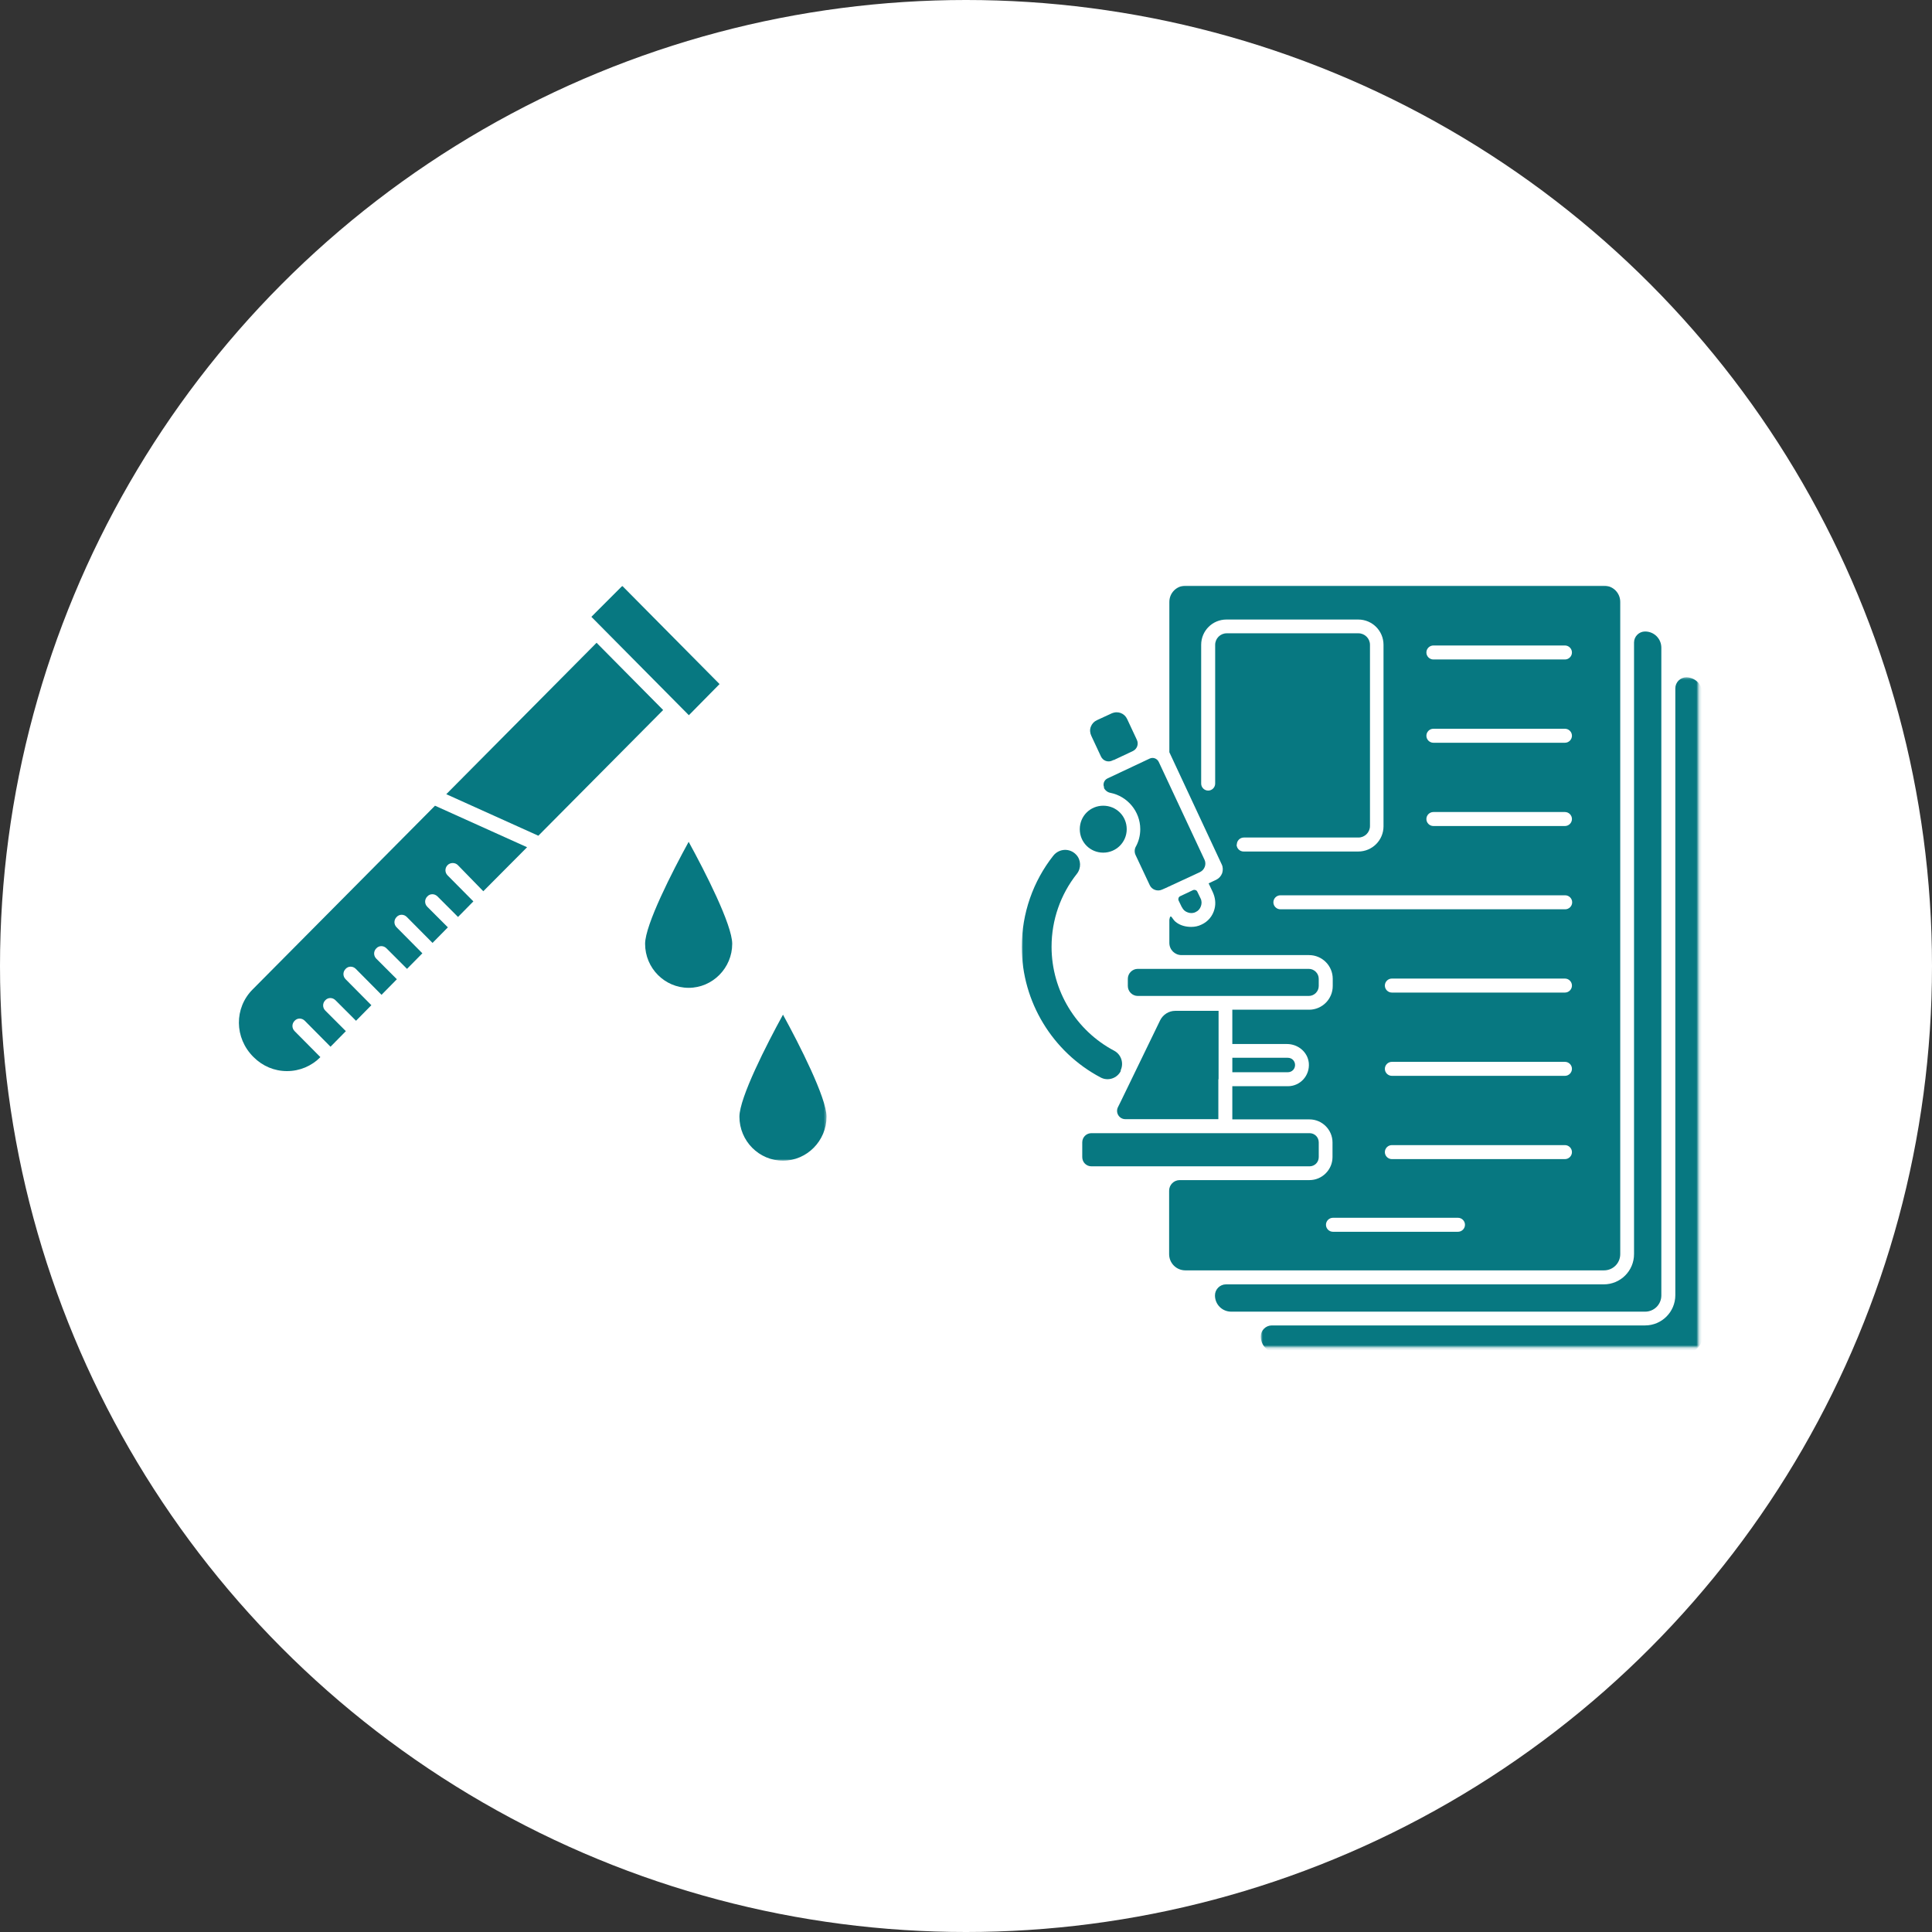
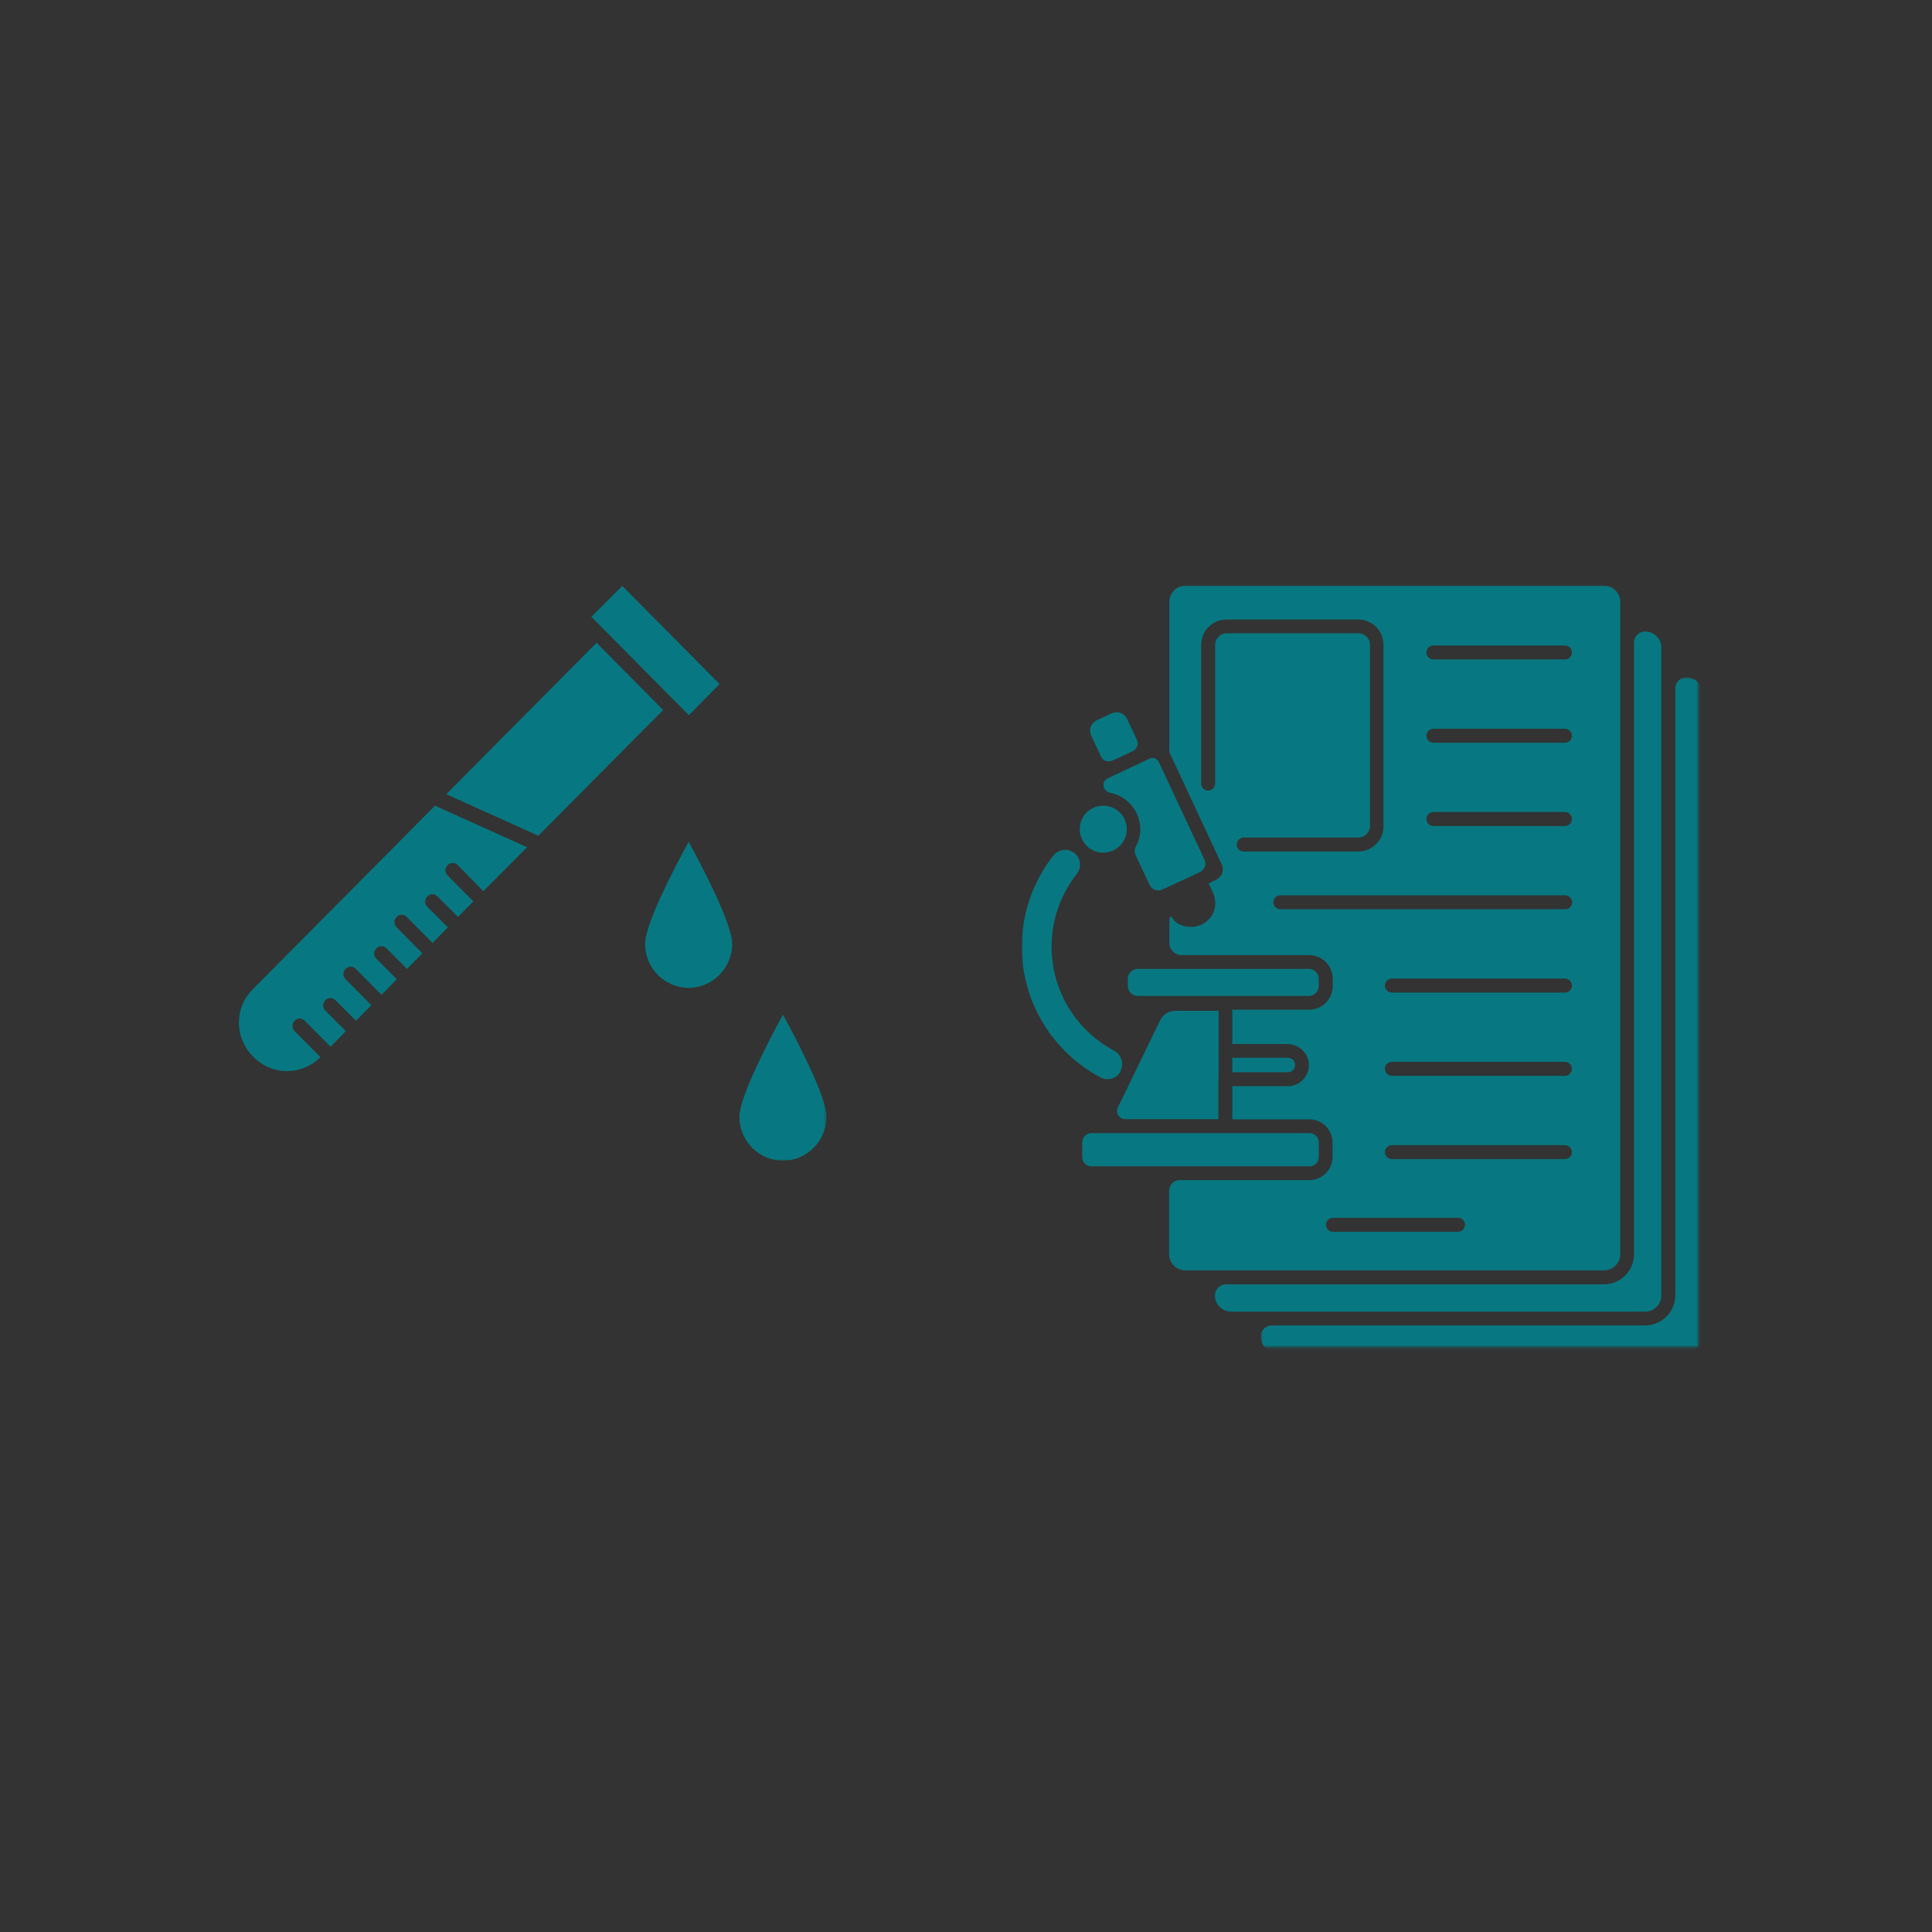
<svg xmlns="http://www.w3.org/2000/svg" width="726" height="726" viewBox="0 0 726 726" fill="none">
  <rect x="0" y="0" width="726" height="726" fill="#333333" stroke="none" />
-   <circle cx="363" cy="363" r="363" fill="white" />
  <mask id="mask0_31_5008" style="mask-type:luminance" maskUnits="userSpaceOnUse" x="383" y="220" width="256" height="287">
    <path d="M638.28 220H383.875V506.206H638.28V220Z" fill="white" />
  </mask>
  <g mask="url(#mask0_31_5008)">
    <path d="M418.469 285.638L425.677 282.246C427.289 281.482 427.967 279.617 427.204 278.005L423.557 270.204C423.049 269.101 422.201 268.338 421.098 267.914C420.589 267.744 420.08 267.66 419.572 267.66C418.978 267.66 418.3 267.829 417.706 268.084L412.194 270.628C411.092 271.137 410.328 271.985 409.904 273.087C409.48 274.189 409.565 275.377 410.074 276.479L413.72 284.281C414.484 285.892 416.349 286.57 417.96 285.807L418.469 285.553" fill="#077881" />
    <path d="M492.079 438.28C494.029 438.28 495.556 436.753 495.556 434.803V429.291C495.556 427.34 494.029 425.814 492.079 425.814H410.16C408.21 425.814 406.684 427.34 406.684 429.291V434.803C406.684 436.753 408.21 438.28 410.16 438.28H492.079Z" fill="#077881" />
    <path d="M414.83 295.898V296.068C415.339 297.086 416.272 297.764 417.289 297.934C423.649 299.206 428.483 304.887 428.483 311.587C428.483 313.961 427.89 316.251 426.787 318.201C426.278 319.134 426.278 320.321 426.702 321.254L432.045 332.617C432.808 334.314 434.928 335.077 436.624 334.314L437.981 333.72L449.684 328.293L450.956 327.699C452.652 326.851 453.415 324.816 452.652 323.12L435.437 286.316C434.843 285.044 433.317 284.45 432.045 285.044L416.187 292.506C414.915 293.1 414.321 294.626 414.915 295.898" fill="#077881" />
    <path d="M414.575 320.405C419.409 320.405 423.395 316.504 423.395 311.586C423.395 306.667 419.494 302.767 414.575 302.767C409.657 302.767 405.756 306.667 405.756 311.586C405.756 316.504 409.657 320.405 414.575 320.405Z" fill="#077881" />
    <path d="M421.102 402.24C422.374 399.526 421.356 396.304 418.728 394.862C404.396 387.315 395.153 372.305 395.153 355.769C395.153 345.677 398.545 336.095 404.651 328.378C406.347 326.258 406.262 323.12 404.396 321.169C402.022 318.625 398.036 318.795 395.831 321.509C388.199 331.176 383.959 343.218 383.959 355.853C383.959 376.46 395.577 395.371 413.555 404.869C416.353 406.395 419.83 405.208 421.187 402.409" fill="#077881" />
    <path d="M457.912 405.547V379.852H441.63C439.256 379.852 437.051 381.209 435.949 383.414C432.726 390.113 426.79 402.24 422.296 411.568C421.448 413.264 420.769 414.79 420.091 416.062C419.073 418.182 420.6 420.557 422.889 420.557H457.828V405.547" fill="#077881" />
-     <path d="M444.159 340.928C444.583 341.861 445.347 342.54 446.364 342.879C447.297 343.218 448.399 343.218 449.332 342.709C450.265 342.285 450.943 341.522 451.283 340.504C451.622 339.572 451.622 338.469 451.113 337.536L449.926 335.077C449.671 334.483 448.908 334.229 448.315 334.483L443.481 336.773C442.887 337.028 442.633 337.791 442.887 338.384L444.075 340.844" fill="#077881" />
    <path d="M495.551 370.523V367.809C495.551 365.774 493.855 364.078 491.82 364.078H427.54C425.505 364.078 423.809 365.774 423.809 367.809V370.523C423.809 372.558 425.505 374.254 427.54 374.254H491.82C493.855 374.254 495.551 372.558 495.551 370.523Z" fill="#077881" />
    <path d="M486.655 400.203C486.655 398.676 485.468 397.489 483.941 397.489H463.08V402.917H483.941C485.468 402.917 486.655 401.729 486.655 400.203Z" fill="#077881" />
    <path d="M602.743 477.373C606.135 477.373 608.849 474.66 608.849 471.267V226.191C608.849 222.799 606.135 220.085 602.743 220.085H445.521C442.129 220.085 439.415 222.799 439.415 226.191V282.669L459.089 324.815C459.598 325.833 459.598 327.02 459.258 328.122C458.834 329.225 458.071 330.073 457.054 330.582L454.17 331.938L455.697 335.161C456.63 337.196 456.969 339.401 456.375 341.606C455.697 344.235 453.916 346.355 451.457 347.457C450.269 348.051 448.913 348.305 447.641 348.305C445.605 348.305 443.401 347.796 441.705 346.355C441.281 346.015 440.857 345.422 440.433 344.828C439.584 343.471 439.415 345.761 439.415 345.761V354.326C439.415 356.87 441.45 358.905 443.994 358.905H491.907C496.826 358.905 500.811 362.891 500.811 367.809V370.523C500.811 375.442 496.826 379.427 491.907 379.427H463.075V392.317H483.597C487.752 392.317 491.398 395.285 491.822 399.44C492.246 404.189 488.6 408.175 483.936 408.175H463.075V420.641H492.077C496.826 420.641 500.726 424.542 500.726 429.291V434.803C500.726 439.552 496.826 443.453 492.077 443.453H443.316C441.111 443.453 439.33 445.233 439.33 447.438V471.267C439.33 474.66 442.044 477.373 445.436 477.373H602.658M588.072 435.566H523.029C521.588 435.566 520.4 434.379 520.4 432.937C520.4 431.495 521.588 430.308 523.029 430.308H588.072C589.514 430.308 590.701 431.495 590.701 432.937C590.701 434.379 589.514 435.566 588.072 435.566ZM588.072 404.274H523.029C521.588 404.274 520.4 403.087 520.4 401.645C520.4 400.204 521.588 399.016 523.029 399.016H588.072C589.514 399.016 590.701 400.204 590.701 401.645C590.701 403.087 589.514 404.274 588.072 404.274ZM588.072 372.982H523.029C521.588 372.982 520.4 371.795 520.4 370.353C520.4 368.912 521.588 367.725 523.029 367.725H588.072C589.514 367.725 590.701 368.912 590.701 370.353C590.701 371.795 589.514 372.982 588.072 372.982ZM538.633 242.557H588.072C589.514 242.557 590.701 243.745 590.701 245.186C590.701 246.628 589.514 247.815 588.072 247.815H538.633C537.191 247.815 536.004 246.628 536.004 245.186C536.004 243.745 537.191 242.557 538.633 242.557ZM538.633 273.849H588.072C589.514 273.849 590.701 275.036 590.701 276.478C590.701 277.92 589.514 279.107 588.072 279.107H538.633C537.191 279.107 536.004 277.92 536.004 276.478C536.004 275.036 537.191 273.849 538.633 273.849ZM538.633 305.141H588.072C589.514 305.141 590.701 306.328 590.701 307.77C590.701 309.212 589.514 310.399 588.072 310.399H538.633C537.191 310.399 536.004 309.212 536.004 307.77C536.004 306.328 537.191 305.141 538.633 305.141ZM464.771 317.352C464.771 315.911 465.958 314.724 467.399 314.724H510.479C512.853 314.724 514.804 312.773 514.804 310.399V242.303C514.804 239.929 512.853 237.978 510.479 237.978H460.954C458.58 237.978 456.63 239.929 456.63 242.303V294.456C456.63 295.898 455.442 297.085 454.001 297.085C452.559 297.085 451.372 295.898 451.372 294.456V242.303C451.372 237.045 455.612 232.805 460.87 232.805H510.394C515.652 232.805 519.892 237.045 519.892 242.303V310.484C519.892 315.741 515.652 319.981 510.394 319.981H467.315C465.873 319.981 464.686 318.794 464.686 317.352H464.771ZM481.137 341.691C479.696 341.691 478.508 340.503 478.508 339.062C478.508 337.62 479.696 336.433 481.137 336.433H588.157C589.599 336.433 590.786 337.62 590.786 339.062C590.786 340.503 589.599 341.691 588.157 341.691H481.137ZM500.896 457.614H547.876C549.318 457.614 550.505 458.802 550.505 460.243C550.505 461.685 549.318 462.872 547.876 462.872H500.896C499.454 462.872 498.267 461.685 498.267 460.243C498.267 458.802 499.454 457.614 500.896 457.614Z" fill="#077881" />
    <path d="M618.187 492.892C621.579 492.892 624.292 490.178 624.292 486.786V243.406C624.292 240.013 621.579 237.3 618.187 237.3C615.897 237.3 614.031 239.165 614.031 241.455V471.268C614.031 477.543 608.943 482.631 602.668 482.631H460.71C458.42 482.631 456.555 484.497 456.555 486.786C456.555 490.178 459.268 492.892 462.66 492.892H618.102" fill="#077881" />
  </g>
  <mask id="mask1_31_5008" style="mask-type:luminance" maskUnits="userSpaceOnUse" x="473" y="254" width="166" height="253">
    <path d="M638.196 254.43H473.766V506.206H638.196V254.43Z" fill="white" />
  </mask>
  <g mask="url(#mask1_31_5008)">
    <path d="M633.702 254.515C631.412 254.515 629.546 256.381 629.546 258.67V486.702C629.546 492.977 624.458 498.065 618.183 498.065H477.921C475.631 498.065 473.766 499.931 473.766 502.221C473.766 505.613 476.479 508.326 479.871 508.326H633.617C637.009 508.326 639.722 505.613 639.722 502.221V260.621C639.722 257.229 637.009 254.515 633.617 254.515" fill="#077881" />
  </g>
  <mask id="mask2_31_5008" style="mask-type:luminance" maskUnits="userSpaceOnUse" x="88" y="220" width="223" height="217">
    <path d="M310.604 220H88V436.244H310.604V220Z" fill="white" />
  </mask>
  <g mask="url(#mask2_31_5008)">
    <path d="M168.214 325.069C167.111 326.171 167.111 327.867 168.214 328.97L177.881 338.722L172.115 344.573L164.398 336.856C163.295 335.754 161.599 335.754 160.582 336.856C159.479 337.959 159.479 339.655 160.582 340.757L168.299 348.474L162.532 354.326L152.865 344.573C151.762 343.471 150.066 343.471 149.049 344.573C147.946 345.676 147.946 347.372 149.049 348.474L158.716 358.226L152.949 364.078L145.233 356.361C144.13 355.258 142.434 355.258 141.416 356.361C140.314 357.463 140.314 359.159 141.416 360.262L149.133 367.979L143.367 373.83L133.699 364.078C132.597 362.975 130.901 362.975 129.883 364.078C128.781 365.18 128.781 366.876 129.883 367.979L139.551 377.731L133.784 383.582L126.067 375.865C124.965 374.763 123.269 374.763 122.251 375.865C121.149 376.968 121.149 378.664 122.251 379.766L129.968 387.483L124.202 393.334L114.534 383.582C113.432 382.48 111.736 382.48 110.718 383.582C109.616 384.685 109.616 386.381 110.718 387.483L120.386 397.235C117.078 400.627 112.584 402.493 107.835 402.493C103.086 402.493 98.676 400.627 95.284 397.235C87.991 390.027 87.991 378.748 94.945 371.795L163.465 302.766L198.064 318.37L181.612 334.906L172.03 325.069C171.012 324.051 169.231 324.051 168.214 325.069Z" fill="#077881" />
    <path d="M249.194 266.81L202.298 314.045L167.699 298.441L224.177 241.54L249.194 266.81Z" fill="#077881" />
    <path d="M222.225 231.787L233.842 220.169L270.392 257.058L258.859 268.761L222.225 231.787Z" fill="#077881" />
    <path d="M275.148 354.665C275.148 363.739 267.77 371.202 258.781 371.202C249.792 371.202 242.414 363.824 242.414 354.665C242.414 347.542 252.675 327.444 258.781 316.335C264.887 327.444 275.148 347.542 275.148 354.665Z" fill="#077881" />
    <path d="M310.593 419.623C310.593 428.697 303.215 436.159 294.226 436.159C285.237 436.159 277.859 428.781 277.859 419.623C277.859 412.499 288.12 392.401 294.226 381.292C300.332 392.401 310.593 412.584 310.593 419.623Z" fill="#077881" />
  </g>
</svg>